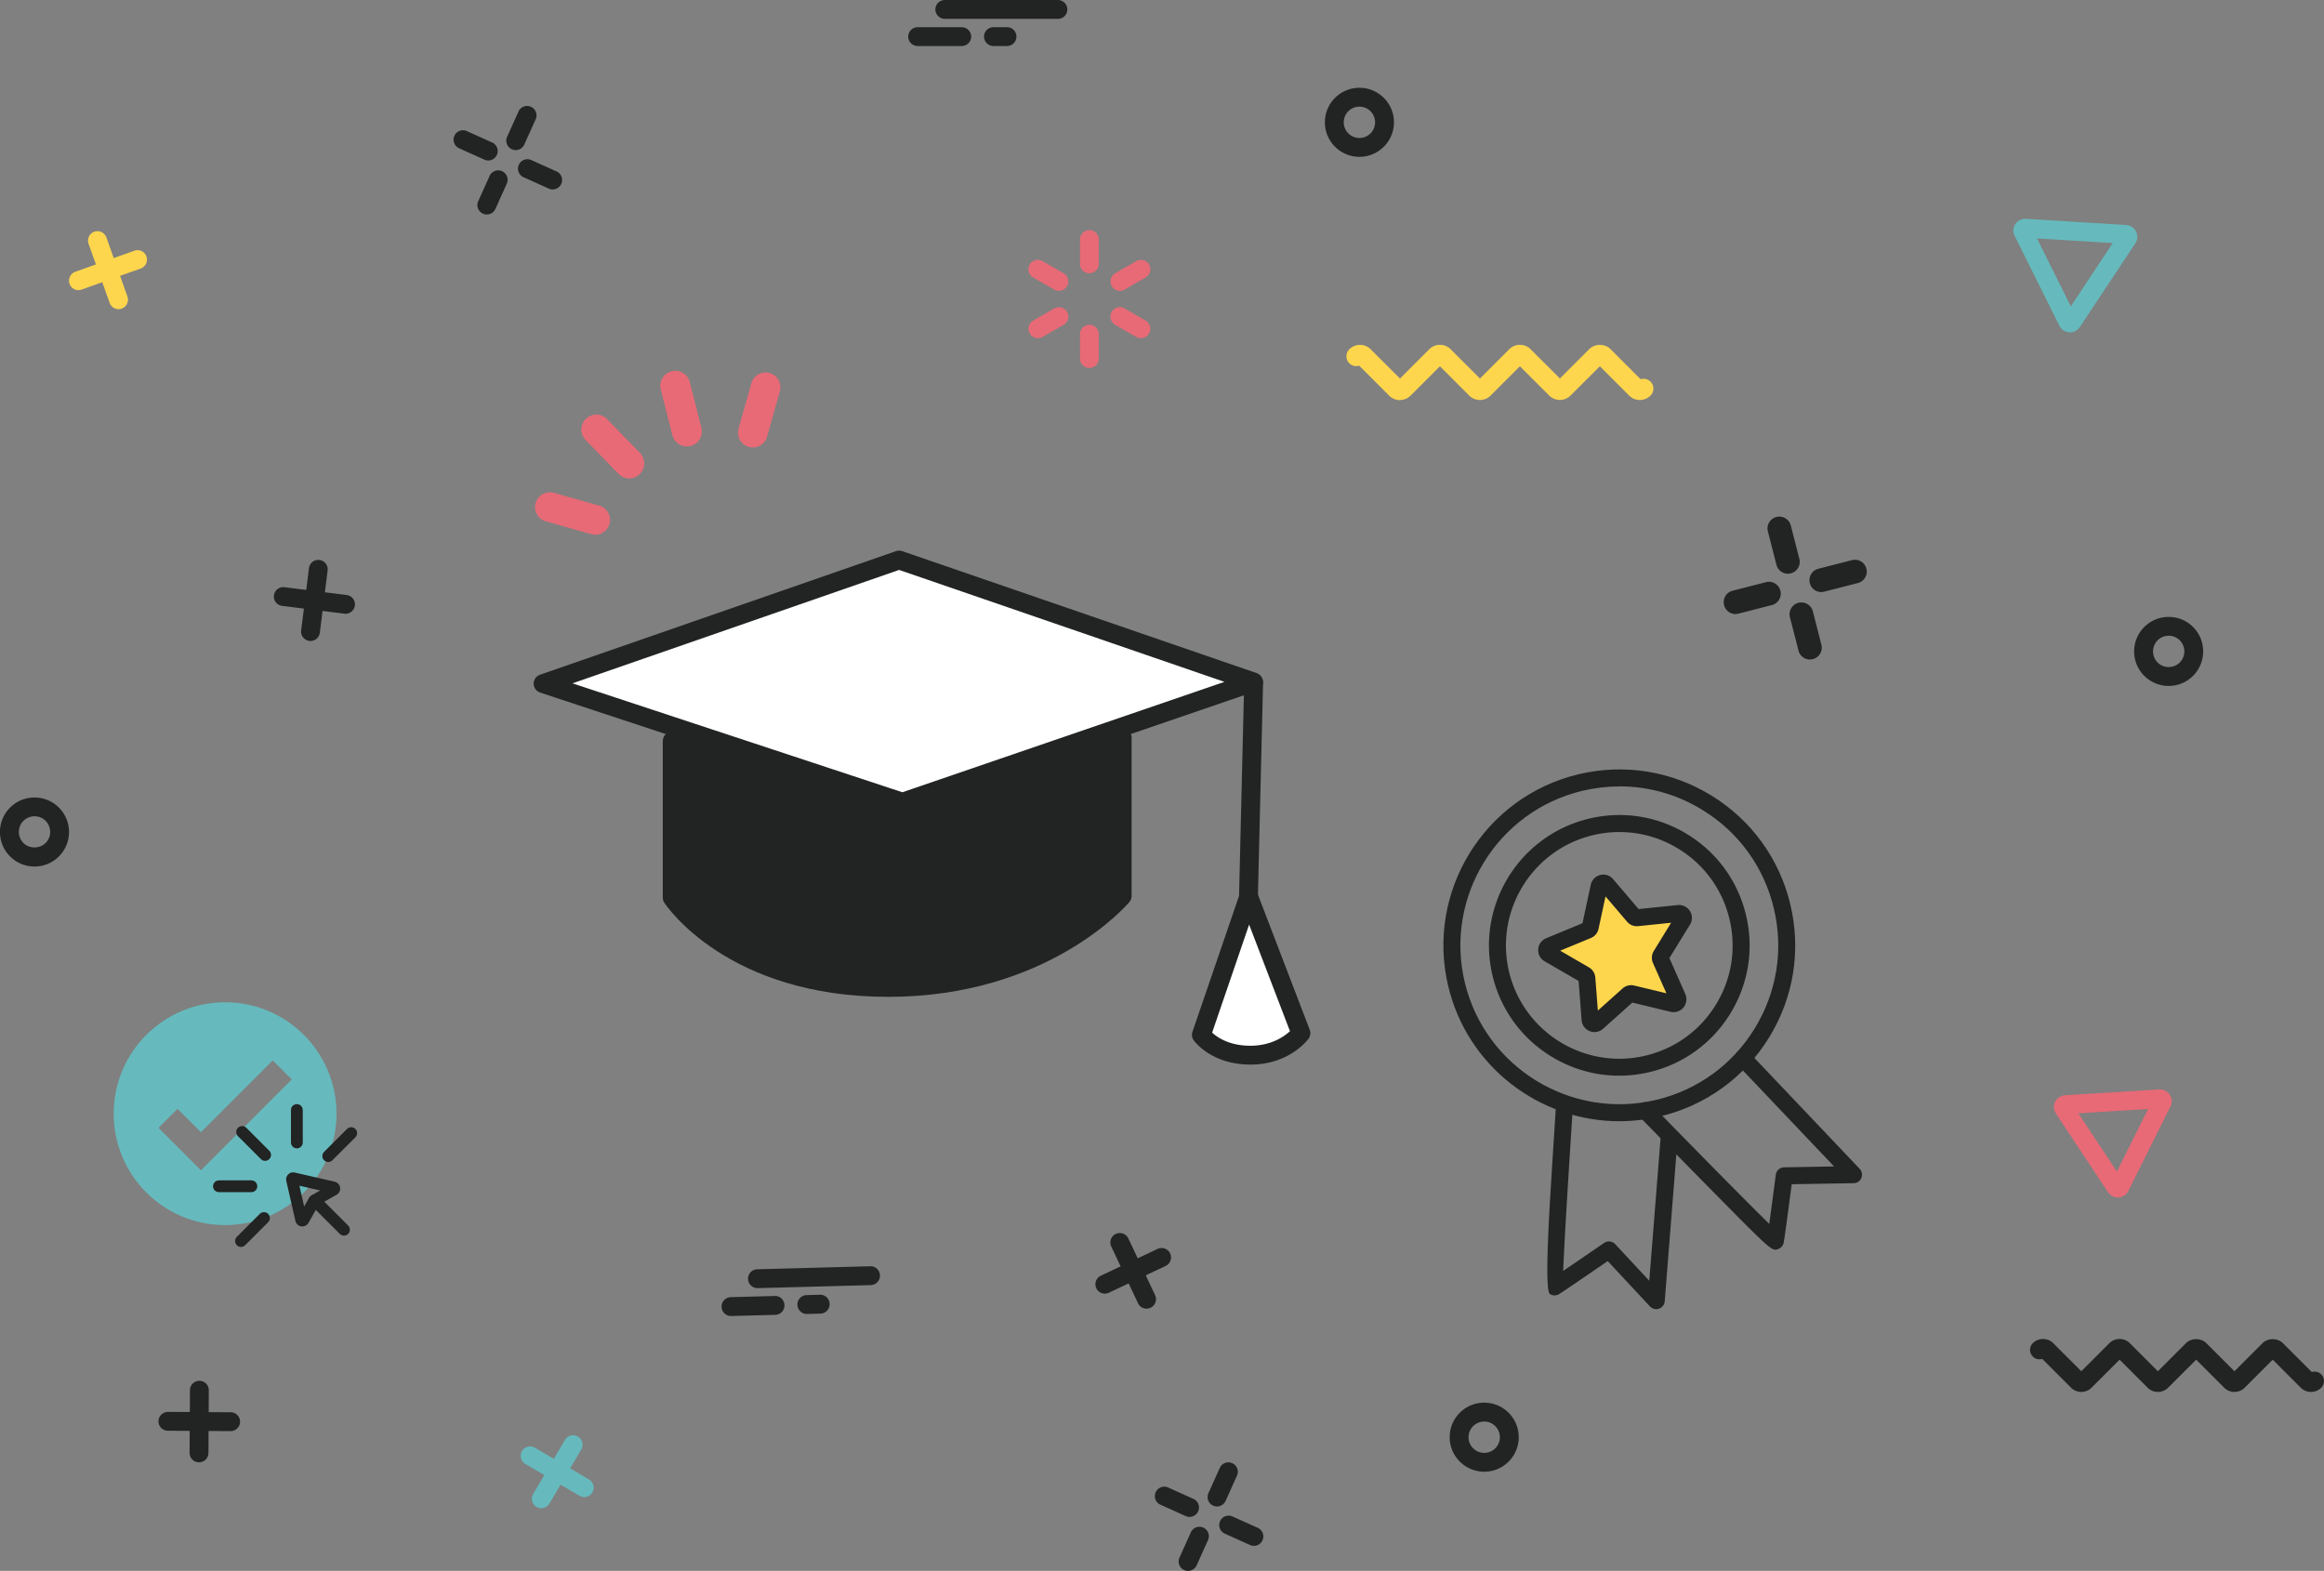
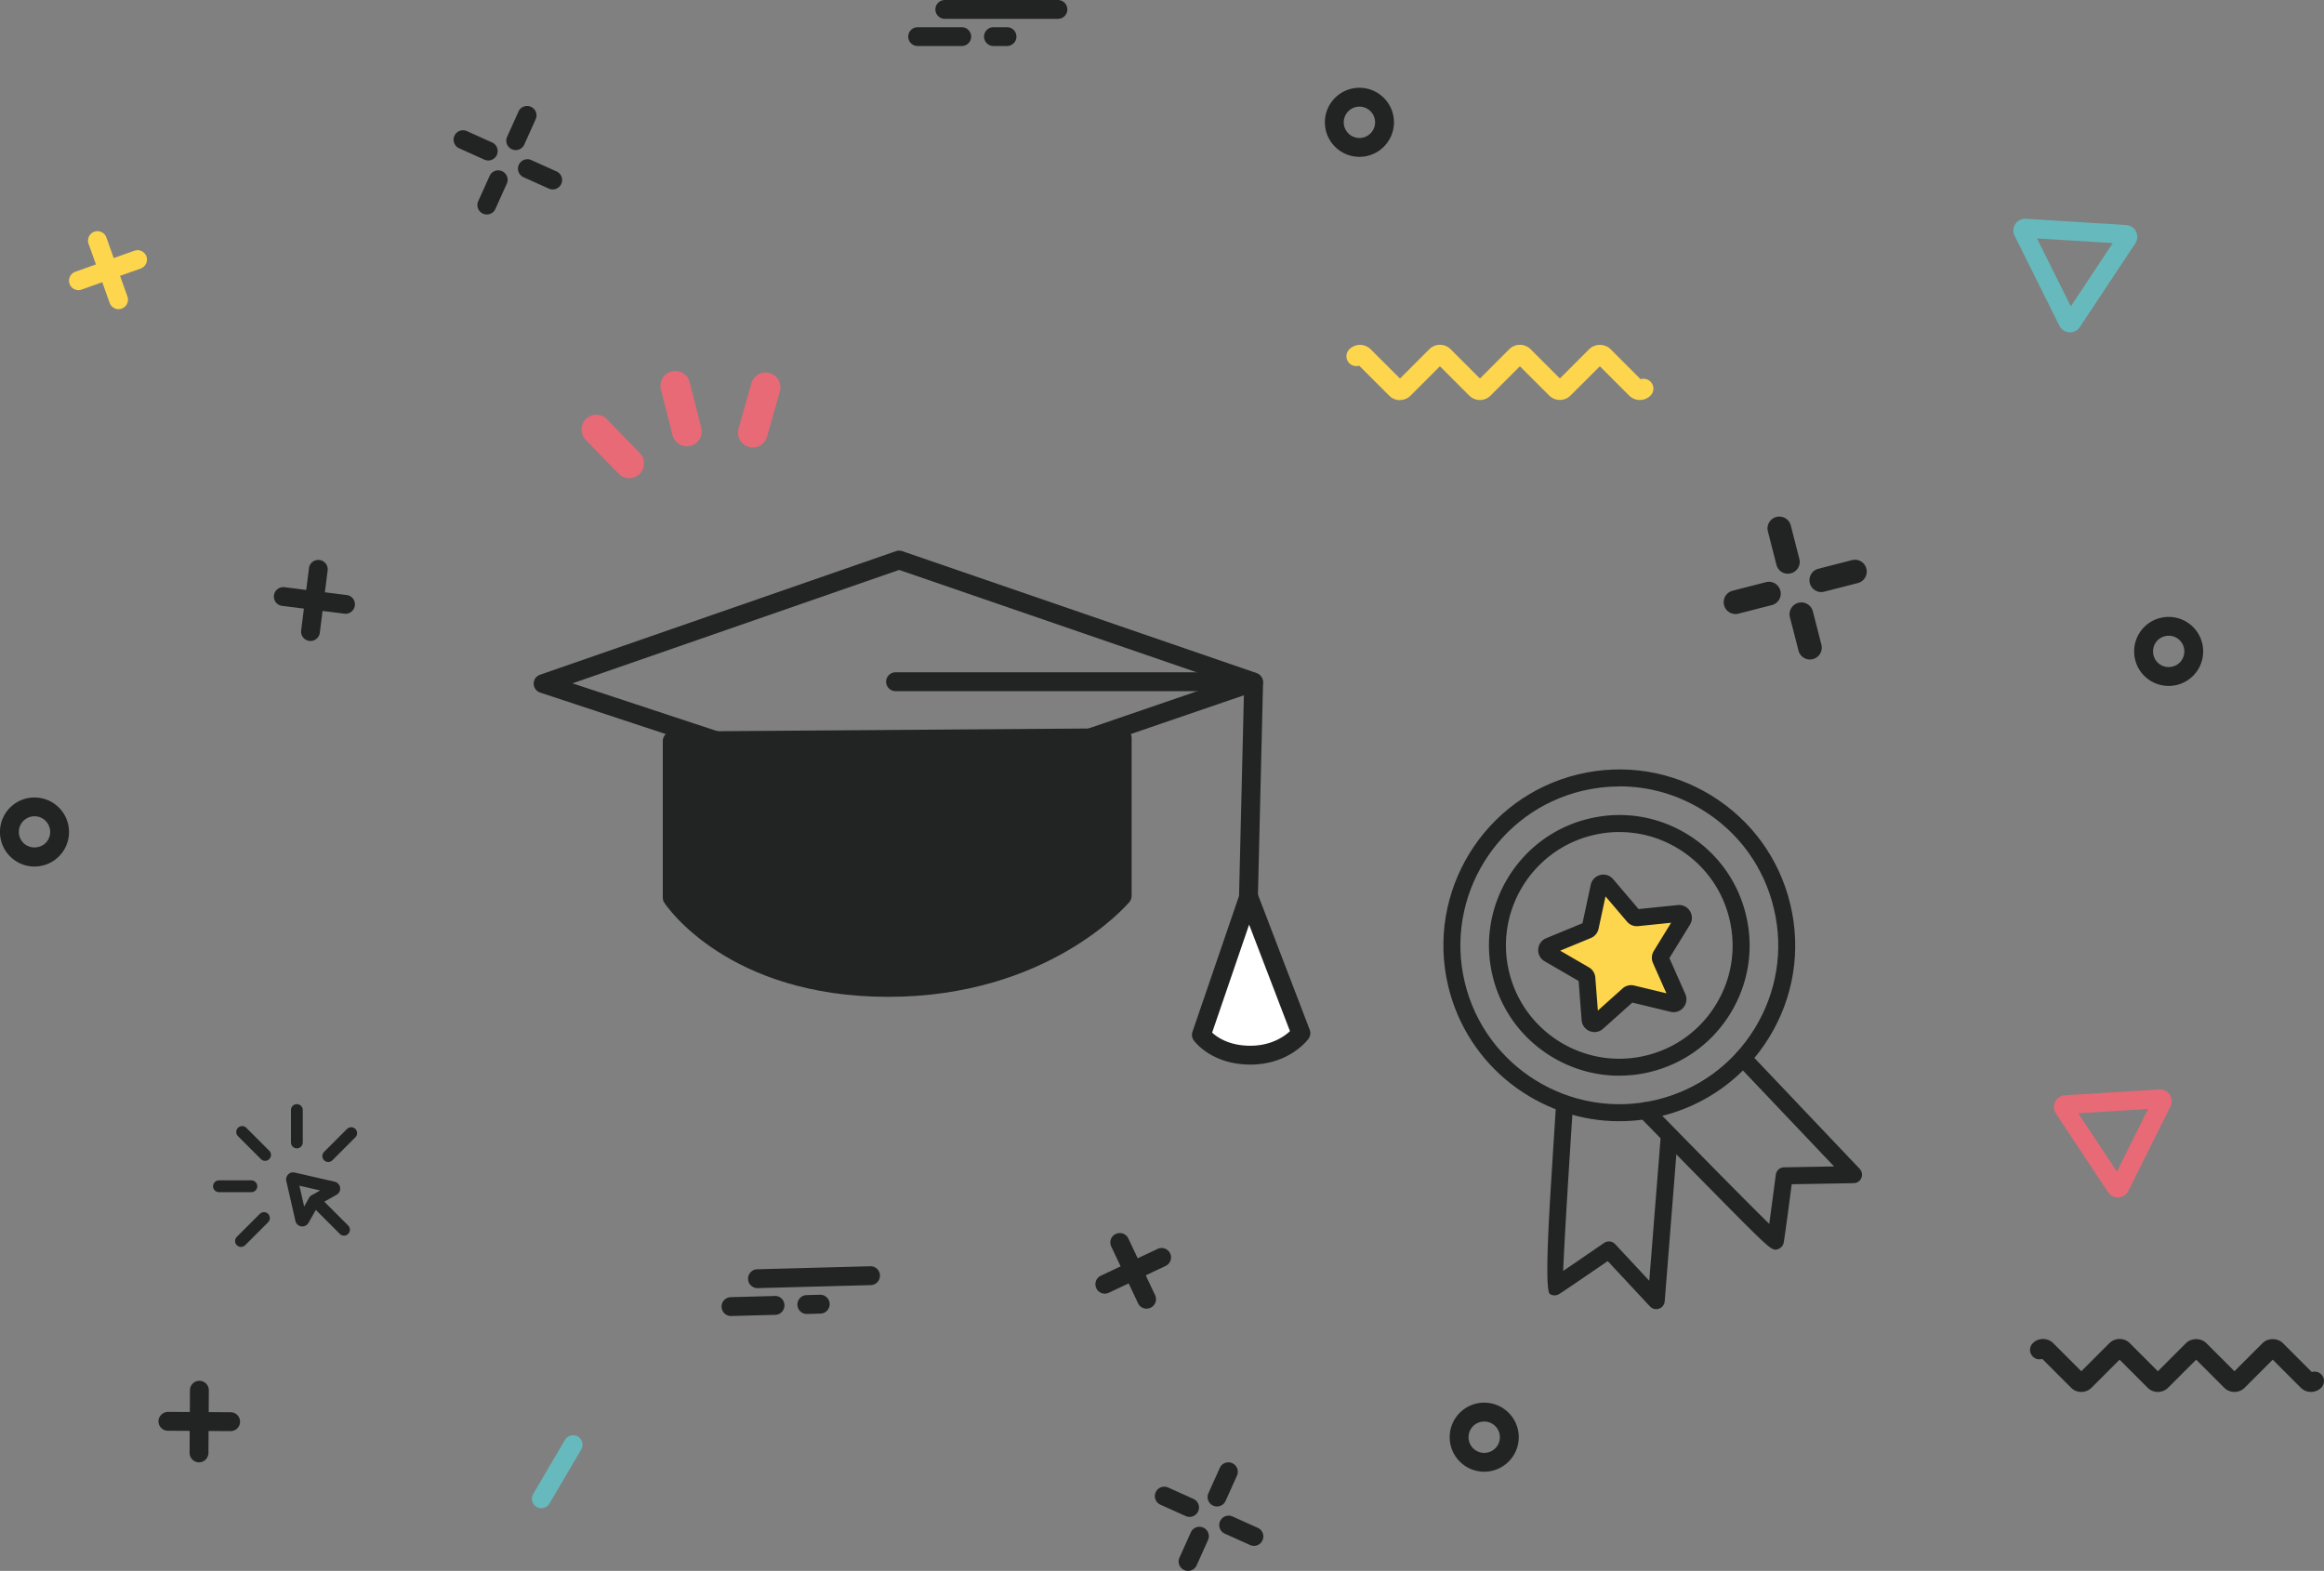
<svg xmlns="http://www.w3.org/2000/svg" data-name="Calque 2" viewBox="0 0 692.59 468.16">
  <rect x="0" y="0" width="692.59" height="468.16" fill="#808080" stroke="none" />
  <g data-name="Calque 2">
-     <path d="M324.66 81.44c-1.55 0-2.81-1.26-2.81-2.81v-7.24c0-1.55 1.26-2.81 2.81-2.81s2.81 1.26 2.81 2.81v7.24c0 1.55-1.26 2.81-2.81 2.81ZM315.57 86.68c-.48 0-.96-.13-1.41-.38l-6.27-3.61c-1.35-.77-1.8-2.5-1.03-3.84.77-1.35 2.49-1.8 3.84-1.03l6.27 3.61c1.35.77 1.8 2.5 1.03 3.84-.52.9-1.46 1.41-2.43 1.41ZM309.31 100.79c-.97 0-1.91-.51-2.43-1.41a2.82 2.82 0 0 1 1.03-3.84l6.27-3.61c1.34-.77 3.06-.31 3.84 1.03a2.82 2.82 0 0 1-1.03 3.84l-6.27 3.61c-.44.25-.93.38-1.41.38ZM324.66 109.66c-1.55 0-2.81-1.26-2.81-2.81v-7.24c0-1.55 1.26-2.81 2.81-2.81s2.81 1.26 2.81 2.81v7.24c0 1.55-1.26 2.81-2.81 2.81ZM340.01 100.79c-.48 0-.96-.13-1.41-.38l-6.27-3.61c-1.35-.77-1.8-2.5-1.03-3.84.77-1.35 2.5-1.8 3.84-1.03l6.27 3.61c1.35.77 1.8 2.5 1.03 3.84-.52.9-1.46 1.41-2.43 1.41ZM333.75 86.68c-.97 0-1.91-.51-2.43-1.41a2.82 2.82 0 0 1 1.03-3.84l6.27-3.61a2.82 2.82 0 0 1 3.84 1.03 2.82 2.82 0 0 1-1.03 3.84l-6.27 3.61c-.44.25-.93.38-1.41.38Z" style="fill:#e76a76" />
    <path d="M616.87 99.03h-.21c-1.25-.08-2.38-.82-2.92-1.94l-13.35-26.82c-.56-1.12-.48-2.46.21-3.5s1.88-1.64 3.15-1.56l29.91 1.86c1.25.07 2.36.82 2.92 1.94s.48 2.46-.21 3.5l-16.56 24.97c-.65.98-1.76 1.57-2.92 1.57v-.03Zm-9.83-28 10.09 20.28 12.51-18.87-22.6-1.39Z" style="fill:#66babd" />
    <path d="M405.13 46.74c-5.68 0-10.29-4.61-10.29-10.29s4.61-10.29 10.29-10.29 10.29 4.61 10.29 10.29-4.62 10.29-10.29 10.29Zm0-14.96a4.669 4.669 0 1 0 0 9.34c2.58 0 4.67-2.09 4.67-4.67s-2.09-4.67-4.67-4.67ZM442.32 438.6c-5.68 0-10.29-4.61-10.29-10.29s4.61-10.29 10.29-10.29 10.29 4.61 10.29 10.29-4.61 10.29-10.29 10.29Zm0-14.95a4.669 4.669 0 1 0 0 9.34c2.58 0 4.67-2.09 4.67-4.67s-2.09-4.67-4.67-4.67ZM92.53 191.03c-.11 0-.24 0-.35-.03-1.55-.2-2.63-1.6-2.43-3.13l2.33-18.55c.2-1.55 1.6-2.63 3.13-2.43 1.55.2 2.63 1.6 2.43 3.13l-2.33 18.55a2.812 2.812 0 0 1-2.78 2.46Z" style="fill:#222323" />
    <path d="M102.97 182.92c-.11 0-.24 0-.35-.03l-18.55-2.33c-1.55-.2-2.63-1.6-2.43-3.13.2-1.55 1.63-2.63 3.13-2.43l18.55 2.33c1.55.2 2.63 1.6 2.43 3.13a2.812 2.812 0 0 1-2.78 2.46ZM341.69 390.01c-1.05 0-2.07-.59-2.54-1.62l-7.98-16.91c-.66-1.41-.06-3.08 1.35-3.74s3.08-.06 3.74 1.34l7.98 16.91c.66 1.41.06 3.08-1.35 3.74-.39.18-.8.27-1.19.27Z" style="fill:#222323" />
    <path d="M329.26 385.54c-1.05 0-2.07-.59-2.54-1.62a2.806 2.806 0 0 1 1.35-3.74l16.91-7.98c1.41-.66 3.08-.06 3.74 1.34s.06 3.08-1.35 3.74l-16.91 7.98c-.39.18-.8.27-1.19.27ZM68.73 426.5h-.01l-18.69-.11c-1.55 0-2.81-1.28-2.8-2.82 0-1.55 1.29-2.75 2.82-2.8l18.69.11c1.55 0 2.81 1.28 2.8 2.82 0 1.55-1.26 2.8-2.81 2.8Z" style="fill:#222323" />
    <path d="M59.31 435.81h-.01c-1.55 0-2.81-1.28-2.8-2.82l.11-18.69c0-1.55 1.26-2.8 2.81-2.8h.01c1.55 0 2.81 1.28 2.8 2.82l-.11 18.69c0 1.55-1.26 2.8-2.81 2.8ZM286.62 13.72h-13.15c-1.55 0-2.81-1.26-2.81-2.81s1.26-2.81 2.81-2.81h13.15c1.55 0 2.81 1.26 2.81 2.81s-1.26 2.81-2.81 2.81ZM315.29 5.62h-33.73c-1.55 0-2.81-1.26-2.81-2.81S280.01 0 281.56 0h33.73c1.55 0 2.81 1.26 2.81 2.81s-1.26 2.81-2.81 2.81ZM300.11 13.72h-4.05c-1.55 0-2.81-1.26-2.81-2.81s1.26-2.81 2.81-2.81h4.05c1.55 0 2.81 1.26 2.81 2.81s-1.26 2.81-2.81 2.81Z" style="fill:#222323" />
    <path d="M417.21 119.25c-1.21 0-2.33-.46-3.19-1.32l-8.95-8.95a2.94 2.94 0 0 1-2.95-.73 2.945 2.945 0 0 1 0-4.15 4.503 4.503 0 0 1 6.37 0l8.73 8.71 8.73-8.73a4.503 4.503 0 0 1 6.37 0l8.73 8.73 8.73-8.73c1.76-1.76 4.62-1.76 6.37 0l8.73 8.71 8.73-8.73c1.7-1.7 4.67-1.7 6.37 0l8.95 8.95a2.94 2.94 0 0 1 2.95.73 2.927 2.927 0 0 1 0 4.15 4.503 4.503 0 0 1-6.37 0l-8.73-8.73-8.73 8.71c-1.76 1.76-4.62 1.76-6.37 0l-8.73-8.71-8.73 8.73a4.503 4.503 0 0 1-6.37 0l-8.73-8.73-8.73 8.73c-.86.86-1.98 1.32-3.19 1.32v.03Z" style="fill:#fdd64d" />
    <path d="M688.72 414.83c-1.11 0-2.21-.42-3.05-1.26l-8.36-8.36-8.36 8.36c-1.69 1.69-4.43 1.69-6.1 0l-8.36-8.36-8.36 8.36c-1.69 1.69-4.43 1.69-6.1 0l-8.36-8.36-8.36 8.36c-1.69 1.69-4.43 1.69-6.1 0l-8.59-8.59c-.97.3-2.07.07-2.82-.7-1.1-1.1-1.1-2.88 0-3.98 1.69-1.69 4.43-1.69 6.1 0l8.36 8.36 8.36-8.36c1.69-1.69 4.43-1.69 6.1 0l8.36 8.36 8.36-8.36c1.63-1.63 4.47-1.63 6.1 0l8.36 8.36 8.36-8.36c1.63-1.63 4.47-1.63 6.1 0l8.59 8.59c.97-.3 2.07-.07 2.82.7 1.1 1.1 1.1 2.88 0 3.98-.84.84-1.95 1.26-3.05 1.26Z" style="fill:#222323" />
    <path d="M35.32 92.14a2.81 2.81 0 0 1-2.64-1.87L26.4 72.66a2.83 2.83 0 0 1 1.7-3.6c1.46-.52 3.08.24 3.6 1.7l6.28 17.61a2.83 2.83 0 0 1-2.64 3.77h-.01Z" style="fill:#fdd64d" />
    <path d="M23.37 86.47a2.81 2.81 0 0 1-2.64-1.87 2.83 2.83 0 0 1 1.7-3.6l17.61-6.28a2.83 2.83 0 0 1 3.6 1.7 2.83 2.83 0 0 1-1.7 3.6L24.33 86.3c-.31.11-.63.17-.94.17h-.01Z" style="fill:#fdd64d" />
    <path d="M161.32 449.48c-.48 0-.97-.13-1.42-.39a2.821 2.821 0 0 1-1-3.85l9.47-16.12a2.821 2.821 0 0 1 3.85-1c1.34.79 1.78 2.52 1 3.85l-9.47 16.12a2.81 2.81 0 0 1-2.43 1.39Z" style="fill:#66babd" />
-     <path d="M174.11 446.16c-.48 0-.97-.13-1.42-.39l-16.12-9.47a2.821 2.821 0 0 1-1-3.85 2.821 2.821 0 0 1 3.85-1l16.12 9.47c1.34.79 1.78 2.52 1 3.85a2.81 2.81 0 0 1-2.43 1.39Z" style="fill:#66babd" />
    <path d="M542.78 176.45c-1.57 0-3.01-1.05-3.42-2.66-.48-1.88.65-3.81 2.54-4.29l10.02-2.57c1.9-.48 3.81.65 4.29 2.54.48 1.88-.65 3.81-2.54 4.29l-10.02 2.57c-.3.07-.59.11-.89.11h.01ZM517.22 183c-1.57 0-3.01-1.05-3.42-2.66-.48-1.88.65-3.81 2.54-4.29l10.02-2.57a3.526 3.526 0 0 1 1.75 6.83l-10.02 2.57c-.3.07-.59.11-.89.11h.01ZM539.4 196.55c-1.57 0-3.01-1.05-3.42-2.66l-2.57-10.02a3.526 3.526 0 0 1 6.83-1.75l2.57 10.02c.48 1.88-.65 3.81-2.54 4.29-.3.07-.59.11-.89.11h.01ZM532.83 170.98c-1.57 0-3.01-1.05-3.42-2.66l-2.57-10.03a3.526 3.526 0 0 1 6.83-1.75l2.57 10.03c.48 1.88-.65 3.81-2.54 4.29-.3.07-.59.11-.89.11h.01ZM164.71 56.46c-.38 0-.77-.08-1.15-.25l-7.53-3.39a2.797 2.797 0 0 1-1.41-3.71c.63-1.42 2.3-2.05 3.71-1.41l7.53 3.39c1.42.63 2.05 2.3 1.41 3.71a2.805 2.805 0 0 1-2.57 1.66h.01ZM145.51 47.83c-.38 0-.77-.08-1.15-.25l-7.53-3.39a2.797 2.797 0 0 1-1.41-3.71c.63-1.42 2.3-2.05 3.71-1.41l7.53 3.39c1.42.63 2.05 2.3 1.41 3.71a2.805 2.805 0 0 1-2.57 1.66h.01ZM145.08 63.92c-.38 0-.77-.08-1.15-.25a2.797 2.797 0 0 1-1.41-3.71l3.39-7.53c.63-1.42 2.3-2.05 3.71-1.41 1.42.63 2.05 2.3 1.41 3.71l-3.39 7.53a2.805 2.805 0 0 1-2.57 1.66h.01ZM153.69 44.73c-.38 0-.77-.08-1.15-.25a2.797 2.797 0 0 1-1.41-3.71l3.39-7.53c.63-1.42 2.3-2.05 3.71-1.41 1.42.63 2.05 2.3 1.41 3.71l-3.39 7.53a2.805 2.805 0 0 1-2.57 1.66h.01ZM373.69 460.7c-.38 0-.77-.08-1.15-.25l-7.53-3.39a2.797 2.797 0 0 1-1.41-3.71c.63-1.42 2.3-2.05 3.71-1.41l7.53 3.39c1.42.63 2.05 2.3 1.41 3.71a2.805 2.805 0 0 1-2.57 1.66h.01ZM354.51 452.07c-.38 0-.77-.08-1.15-.25l-7.53-3.39a2.797 2.797 0 0 1-1.41-3.71c.63-1.42 2.3-2.05 3.71-1.41l7.53 3.39c1.42.63 2.05 2.3 1.41 3.71a2.805 2.805 0 0 1-2.57 1.66h.01ZM354.06 468.16c-.38 0-.77-.08-1.15-.25a2.797 2.797 0 0 1-1.41-3.71l3.39-7.53c.63-1.42 2.3-2.05 3.71-1.41 1.42.63 2.05 2.3 1.41 3.71l-3.39 7.53a2.805 2.805 0 0 1-2.57 1.66h.01ZM362.69 448.96c-.38 0-.77-.08-1.15-.25a2.797 2.797 0 0 1-1.41-3.71l3.39-7.53c.63-1.42 2.3-2.05 3.71-1.41 1.42.63 2.05 2.3 1.41 3.71l-3.39 7.53a2.805 2.805 0 0 1-2.57 1.66h.01ZM10.28 258.24c-2.75 0-5.33-1.07-7.28-3.01-4.01-4.01-4.01-10.54 0-14.55 1.94-1.94 4.53-3.01 7.28-3.01s5.33 1.07 7.28 3.01c4.01 4.01 4.01 10.54 0 14.55a10.234 10.234 0 0 1-7.28 3.01Zm0-14.97c-1.25 0-2.42.49-3.3 1.36-.89.89-1.36 2.05-1.36 3.3s.49 2.42 1.36 3.3c1.77 1.76 4.83 1.76 6.61 0 .89-.89 1.36-2.05 1.36-3.3s-.49-2.42-1.36-3.3a4.603 4.603 0 0 0-3.3-1.36ZM646.3 204.42c-2.64 0-5.27-1-7.28-3.01-4.01-4.01-4.01-10.54 0-14.55s10.54-4.01 14.55 0 4.01 10.54 0 14.55a10.25 10.25 0 0 1-7.28 3.01h.01Zm0-14.95c-1.19 0-2.39.45-3.3 1.36-1.81 1.81-1.81 4.78 0 6.61 1.81 1.81 4.78 1.81 6.61 0a4.702 4.702 0 0 0 0-6.61 4.656 4.656 0 0 0-3.3-1.36ZM217.82 392.2a2.811 2.811 0 0 1-.07-5.62l13.15-.35c1.59-.06 2.84 1.18 2.88 2.74a2.807 2.807 0 0 1-2.74 2.88l-13.15.35h-.07ZM225.71 383.89a2.811 2.811 0 0 1-.07-5.62l33.72-.9a2.782 2.782 0 0 1 2.88 2.74 2.807 2.807 0 0 1-2.74 2.88l-33.72.9h-.07ZM240.42 391.59a2.811 2.811 0 0 1-.07-5.62l4.05-.11h.07a2.811 2.811 0 0 1 .07 5.62l-4.05.11h-.07Z" style="fill:#222323" />
    <path d="M631.15 356.88c-1.17 0-2.28-.59-2.92-1.57l-15.54-23.46a3.534 3.534 0 0 1-.22-3.5 3.496 3.496 0 0 1 2.92-1.94l28.08-1.73c1.24-.07 2.45.52 3.15 1.56.69 1.04.77 2.39.21 3.5l-12.54 25.18a3.523 3.523 0 0 1-2.92 1.94h-.22.01Zm-11.77-25.09 11.5 17.36 9.28-18.64-20.79 1.28h.01ZM224.36 133.36c-.39 0-.8-.06-1.21-.17a4.418 4.418 0 0 1-3.05-5.45l3.82-13.52c.66-2.35 3.11-3.71 5.45-3.05s3.71 3.11 3.05 5.45l-3.82 13.52a4.42 4.42 0 0 1-4.26 3.22h.01ZM204.71 133.01c-1.98 0-3.78-1.34-4.29-3.33l-3.46-13.62c-.6-2.36.83-4.78 3.2-5.37 2.36-.6 4.78.83 5.37 3.2l3.46 13.62c.6 2.36-.83 4.78-3.2 5.37-.37.1-.73.14-1.08.14ZM187.52 142.53c-1.15 0-2.3-.45-3.16-1.34l-9.8-10.08a4.43 4.43 0 0 1 .08-6.25c1.76-1.7 4.55-1.67 6.25.08l9.8 10.08a4.43 4.43 0 0 1-.08 6.25c-.86.83-1.97 1.25-3.08 1.25h-.01Z" style="fill:#e76a76" />
-     <path d="M204.71 133.01c-1.98 0-3.78-1.34-4.29-3.33l-3.46-13.62c-.6-2.36.83-4.78 3.2-5.37 2.36-.6 4.78.83 5.37 3.2l3.46 13.62c.6 2.36-.83 4.78-3.2 5.37-.37.1-.73.14-1.08.14ZM187.52 142.53c-1.15 0-2.3-.45-3.16-1.34l-9.8-10.08a4.43 4.43 0 0 1 .08-6.25c1.76-1.7 4.55-1.67 6.25.08l9.8 10.08a4.43 4.43 0 0 1-.08 6.25c-.86.83-1.97 1.25-3.08 1.25h-.01ZM177.39 159.36c-.39 0-.8-.06-1.21-.17l-13.52-3.82c-2.35-.66-3.71-3.11-3.05-5.45s3.11-3.71 5.45-3.05l13.52 3.82a4.418 4.418 0 0 1-1.21 8.67h.01Z" style="fill:#e76a76" />
    <path d="m478.81 263.65 8.01 9.4c.28.32.7.49 1.14.45l12.28-1.26c1.08-.11 1.81 1.07 1.25 2l-6.46 10.53c-.22.37-.25.83-.08 1.22l5 11.3c.44 1-.45 2.07-1.5 1.8l-12-2.91c-.42-.1-.86 0-1.18.3l-9.19 8.25c-.82.73-2.09.21-2.18-.87l-.96-12.31c-.03-.44-.28-.82-.65-1.03l-10.68-6.2c-.94-.55-.84-1.93.15-2.35l11.43-4.71c.39-.17.69-.52.79-.94l2.6-12.07c.22-1.07 1.57-1.41 2.28-.58h-.04Z" style="fill:#fdd64d" />
    <path d="M475.18 307.58c-.48 0-.97-.1-1.43-.28a3.825 3.825 0 0 1-2.4-3.27l-.9-11.68-10.13-5.87c-1.28-.74-2.01-2.11-1.91-3.58s1.01-2.73 2.38-3.29l10.82-4.47 2.46-11.45a3.84 3.84 0 0 1 2.81-2.92c1.43-.37 2.91.11 3.86 1.24l7.59 8.91 11.65-1.19a3.81 3.81 0 0 1 3.64 1.77c.79 1.25.79 2.8.03 4.05l-6.14 9.98 4.74 10.71c.59 1.35.38 2.88-.56 4.02a3.812 3.812 0 0 1-3.85 1.28l-11.38-2.75-8.73 7.81a3.8 3.8 0 0 1-2.56.98l.03.03Zm-10.19-24.24 8.54 4.96c1.1.63 1.8 1.77 1.9 3.02l.76 9.85 7.36-6.59a3.84 3.84 0 0 1 3.47-.87l9.6 2.32-4.01-9.04a3.86 3.86 0 0 1 .24-3.57l5.17-8.42-9.82 1.01c-1.26.13-2.5-.37-3.32-1.34l-6.41-7.52-2.08 9.66a3.83 3.83 0 0 1-2.29 2.74l-9.14 3.77h.01Z" style="fill:#222323" />
    <path d="M482.57 320.58c-17.58 0-33.55-12.03-37.78-29.86-4.95-20.83 7.98-41.81 28.81-46.76 10.09-2.4 20.5-.72 29.34 4.72 8.83 5.44 15.01 14 17.41 24.09 2.4 10.09.72 20.5-4.72 29.34-5.44 8.83-14 15.01-24.09 17.41a38.52 38.52 0 0 1-8.97 1.05h-.01Zm.07-72.62c-2.61 0-5.26.31-7.87.93-18.12 4.3-29.36 22.54-25.06 40.66 4.3 18.12 22.54 29.36 40.66 25.06 8.78-2.08 16.22-7.46 20.95-15.14 4.74-7.67 6.18-16.74 4.1-25.52-2.08-8.77-7.46-16.22-15.14-20.95-5.4-3.33-11.47-5.03-17.65-5.03Z" style="fill:#222323" />
    <path d="M482.57 334.15c-23.72 0-45.28-16.25-50.99-40.31-6.68-28.12 10.77-56.43 38.89-63.1 13.62-3.23 27.69-.97 39.6 6.37 11.92 7.35 20.27 18.89 23.5 32.51 3.23 13.62.97 27.69-6.37 39.6-7.35 11.92-18.89 20.27-32.51 23.5-4.05.97-8.11 1.42-12.11 1.42h-.01Zm.1-99.78c-3.67 0-7.36.44-11.03 1.29-25.41 6.03-41.16 31.61-35.14 57 6.03 25.41 31.62 41.16 57.02 35.14 12.31-2.92 22.74-10.46 29.37-21.24 6.63-10.78 8.69-23.47 5.76-35.78-2.92-12.31-10.46-22.74-21.24-29.37-7.56-4.67-16.09-7.06-24.75-7.06Z" style="fill:#222323" />
    <path d="M529.04 372.41c-1.5 0-3.85-2.38-21.36-20.14-9.6-9.74-19.11-19.49-19.11-19.49-.97-1-.96-2.6.04-3.58 1-.97 2.6-.96 3.58.04 11.12 11.4 28 28.59 35.08 35.5.56-4.13 1.38-10.27 1.95-14.66.17-1.24 1.21-2.18 2.46-2.19l14.9-.27-28.98-30.51a2.5 2.5 0 0 1 .1-3.57 2.51 2.51 0 0 1 3.57.1l32.94 34.69c.69.73.89 1.8.51 2.73-.39.93-1.28 1.53-2.29 1.55l-18.47.32c-1.46 11.13-2.28 17.03-2.42 17.55-.22.89-.93 1.59-1.81 1.83-.24.07-.46.13-.69.13Z" style="fill:#222323" />
    <path d="M493.58 390.15c-.69 0-1.36-.28-1.86-.8l-12.59-13.52c-9.26 6.35-14.19 9.7-14.67 9.94-.82.42-1.8.37-2.56-.13-1.06-.69-1.02-10.53.13-29.51.82-13.51 1.7-26.98 1.7-26.98.1-1.39 1.32-2.45 2.68-2.36 1.39.1 2.45 1.29 2.36 2.68-1.04 15.71-2.52 39.48-2.92 49.29 3.46-2.35 8.57-5.85 12.21-8.35 1.03-.7 2.43-.55 3.29.37l10.16 10.91 3.43-43.26c.11-1.39 1.34-2.43 2.73-2.32s2.43 1.34 2.32 2.73l-3.88 48.98a2.529 2.529 0 0 1-2.52 2.33h-.01ZM367.1 205.98H266.89c-1.55 0-2.81-1.26-2.81-2.81s1.26-2.81 2.81-2.81H367.1c1.55 0 2.81 1.26 2.81 2.81s-1.26 2.81-2.81 2.81ZM200.32 220.84v46.66s17.68 26.77 64.35 26.77 69.75-27.26 69.75-27.26v-47.15l-134.1.98Z" style="fill:#222323" />
    <path d="M264.68 297.08c-47.63 0-65.94-26.89-66.7-28.04-.31-.46-.46-1-.46-1.55v-46.66c0-1.55 1.25-2.8 2.8-2.81l134.1-.98h.01c.74 0 1.45.3 1.98.82.53.53.83 1.25.83 2v47.15c0 .66-.24 1.31-.66 1.81-.98 1.15-24.48 28.26-71.9 28.26Zm-61.55-30.5c3.04 3.94 21.08 24.88 61.54 24.88s62.89-21.31 66.94-25.55v-43.23l-128.48.94v42.96Z" style="fill:#222323" />
-     <path style="fill:#fff" d="M373.55 203.23 268.94 239.1l-107.1-35.38 106.11-36.83 105.6 36.34z" />
    <path d="M268.94 241.91c-.3 0-.59-.04-.89-.14L160.97 206.4c-1.14-.38-1.93-1.45-1.93-2.64s.74-2.28 1.88-2.67l106.11-36.84c.59-.21 1.24-.21 1.84 0l105.62 36.34c1.14.39 1.9 1.46 1.9 2.66s-.76 2.26-1.9 2.66l-104.63 35.85c-.3.1-.6.15-.91.15h-.01Zm-98.33-38.26 98.31 32.46 95.99-32.9-96.96-33.36-97.34 33.8Z" style="fill:#222323" />
    <path d="M372.08 269.37h-.07a2.807 2.807 0 0 1-2.74-2.88l1.52-63.07a2.811 2.811 0 0 1 2.81-2.74h.07c1.55.04 2.78 1.32 2.74 2.88l-1.52 63.07a2.811 2.811 0 0 1-2.81 2.74Z" style="fill:#222323" />
    <path d="m372.12 267.29-14.08 41.09s4.26 6.06 14.57 6.06 15.07-6.55 15.07-6.55l-15.56-40.6Z" style="fill:#fff" />
    <path d="M372.61 317.26c-11.64 0-16.67-6.96-16.88-7.25-.52-.73-.65-1.67-.35-2.53l14.08-41.09a2.8 2.8 0 0 1 2.61-1.9h.06c1.17 0 2.21.72 2.63 1.8l15.56 40.6c.34.89.21 1.88-.35 2.66-.22.31-5.72 7.72-17.34 7.72h-.01Zm-11.37-9.52c1.53 1.42 5.12 3.91 11.37 3.91s10.15-2.77 11.82-4.34l-12.17-31.76-11.03 32.2h.01Z" style="fill:#222323" />
    <g data-name="Création d une identité visuelle">
-       <path d="M67.08 298.7c-18.33 0-33.2 14.86-33.2 33.2s14.86 33.2 33.2 33.2 33.2-14.86 33.2-33.2-14.86-33.2-33.2-33.2Zm-7.22 50.06-12.63-12.63 5.68-5.68 6.97 6.97 21.4-21.4 5.68 5.68-27.08 27.08h-.01Z" style="fill:#66babd" />
      <path d="M90.1 365.5c-.14 0-.28 0-.42-.04a2.1 2.1 0 0 1-1.66-1.69l-2.74-12c-.08-.65.14-1.29.6-1.76s1.1-.69 1.76-.6l.18.03 11.83 2.71c.84.15 1.52.82 1.69 1.67.18.9-.24 1.8-1.04 2.25l-5.34 3.02-3.02 5.34c-.38.67-1.1 1.07-1.84 1.07Zm-.87-12.13 1.42 6.2 1.43-2.54c.18-.32.45-.6.79-.8l2.54-1.45-6.2-1.42h.01Zm5.93 5.37v.03-.03Z" style="fill:#222323" />
      <path d="M102.51 368.25c-.45 0-.9-.17-1.24-.52l-8.7-8.7c-.69-.69-.69-1.8 0-2.49s1.8-.69 2.49 0l8.7 8.7c.69.69.69 1.8 0 2.49-.34.34-.79.52-1.24.52h-.01ZM88.47 342.24c-.97 0-1.76-.79-1.76-1.76v-9.67c0-.97.79-1.76 1.76-1.76s1.76.79 1.76 1.76v9.67c0 .97-.79 1.76-1.76 1.76ZM79 345.96c-.45 0-.9-.17-1.24-.52l-6.84-6.84c-.69-.69-.69-1.8 0-2.49s1.8-.69 2.49 0l6.84 6.84c.69.69.69 1.8 0 2.49-.34.34-.79.52-1.24.52H79ZM74.92 355.29h-9.67c-.97 0-1.76-.79-1.76-1.76s.79-1.76 1.76-1.76h9.67c.97 0 1.76.79 1.76 1.76s-.79 1.76-1.76 1.76ZM71.82 371.61c-.45 0-.9-.17-1.24-.52-.69-.69-.69-1.8 0-2.49l6.84-6.84c.69-.69 1.8-.69 2.49 0s.69 1.8 0 2.49l-6.84 6.84c-.34.34-.79.52-1.24.52h-.01ZM97.82 346.3c-.45 0-.9-.17-1.24-.52-.69-.69-.69-1.8 0-2.49l6.84-6.84c.69-.69 1.8-.69 2.49 0s.69 1.8 0 2.49l-6.84 6.84c-.34.34-.79.52-1.24.52h-.01Z" style="fill:#222323" />
    </g>
  </g>
</svg>